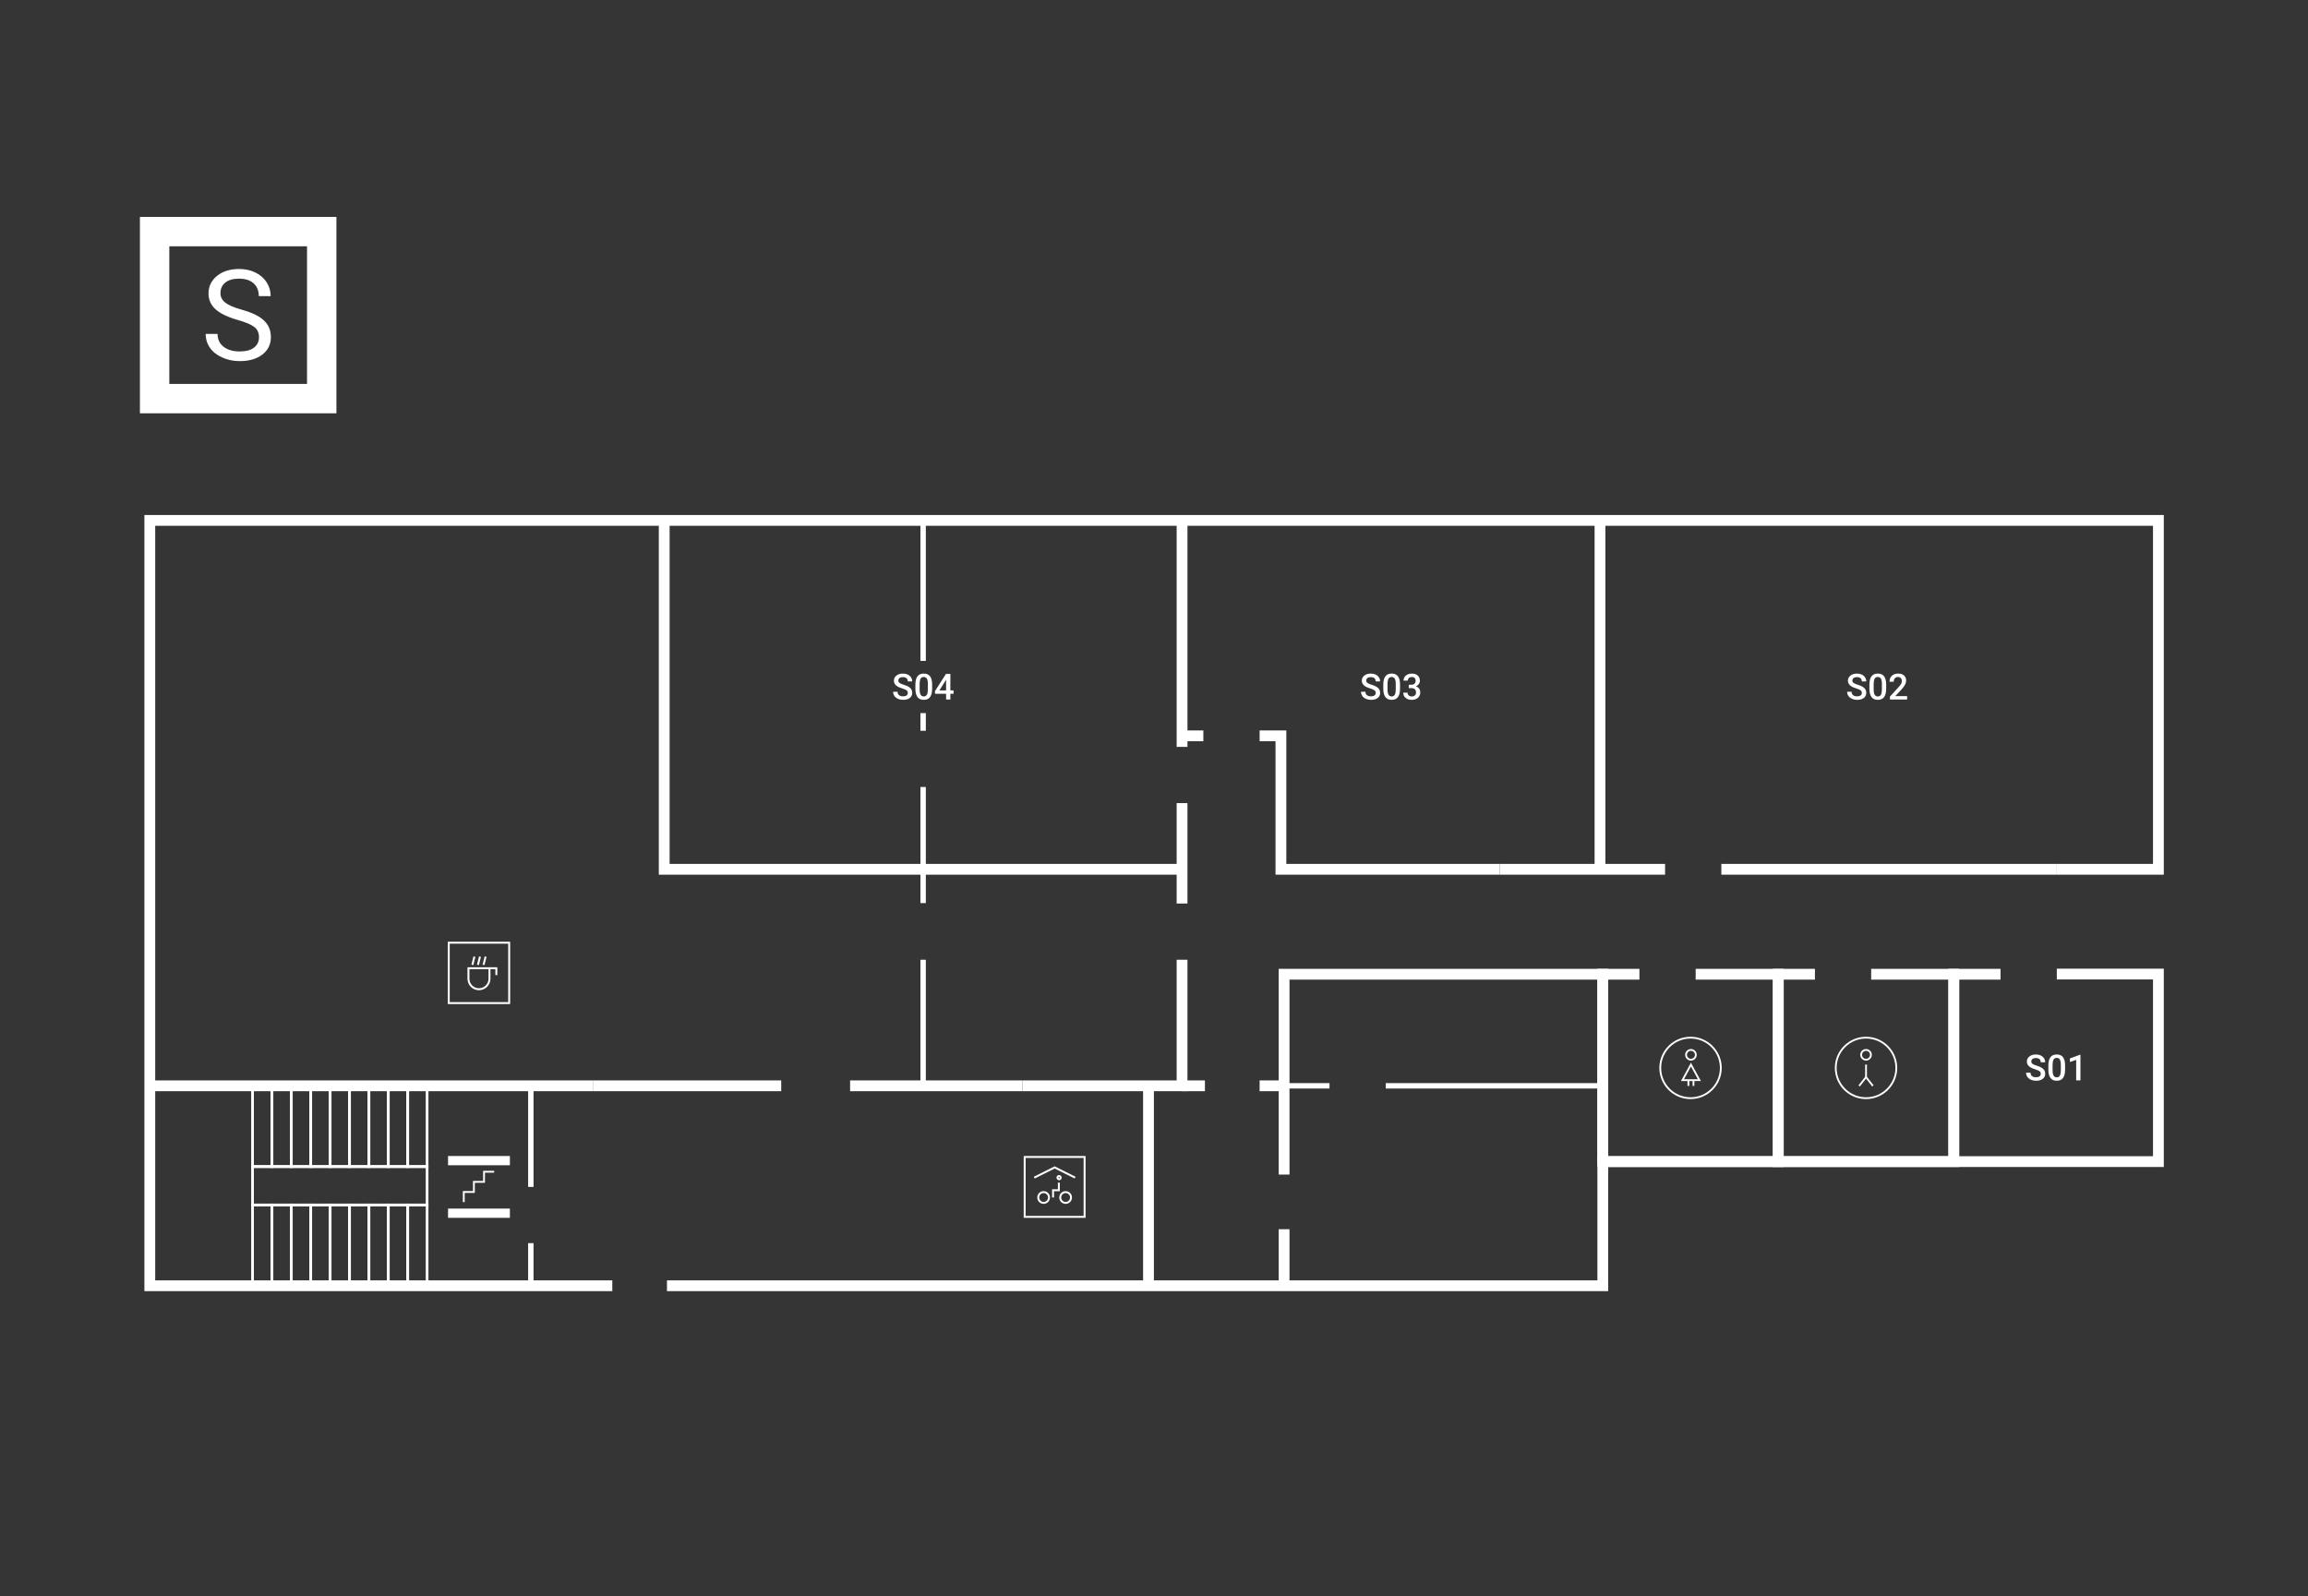
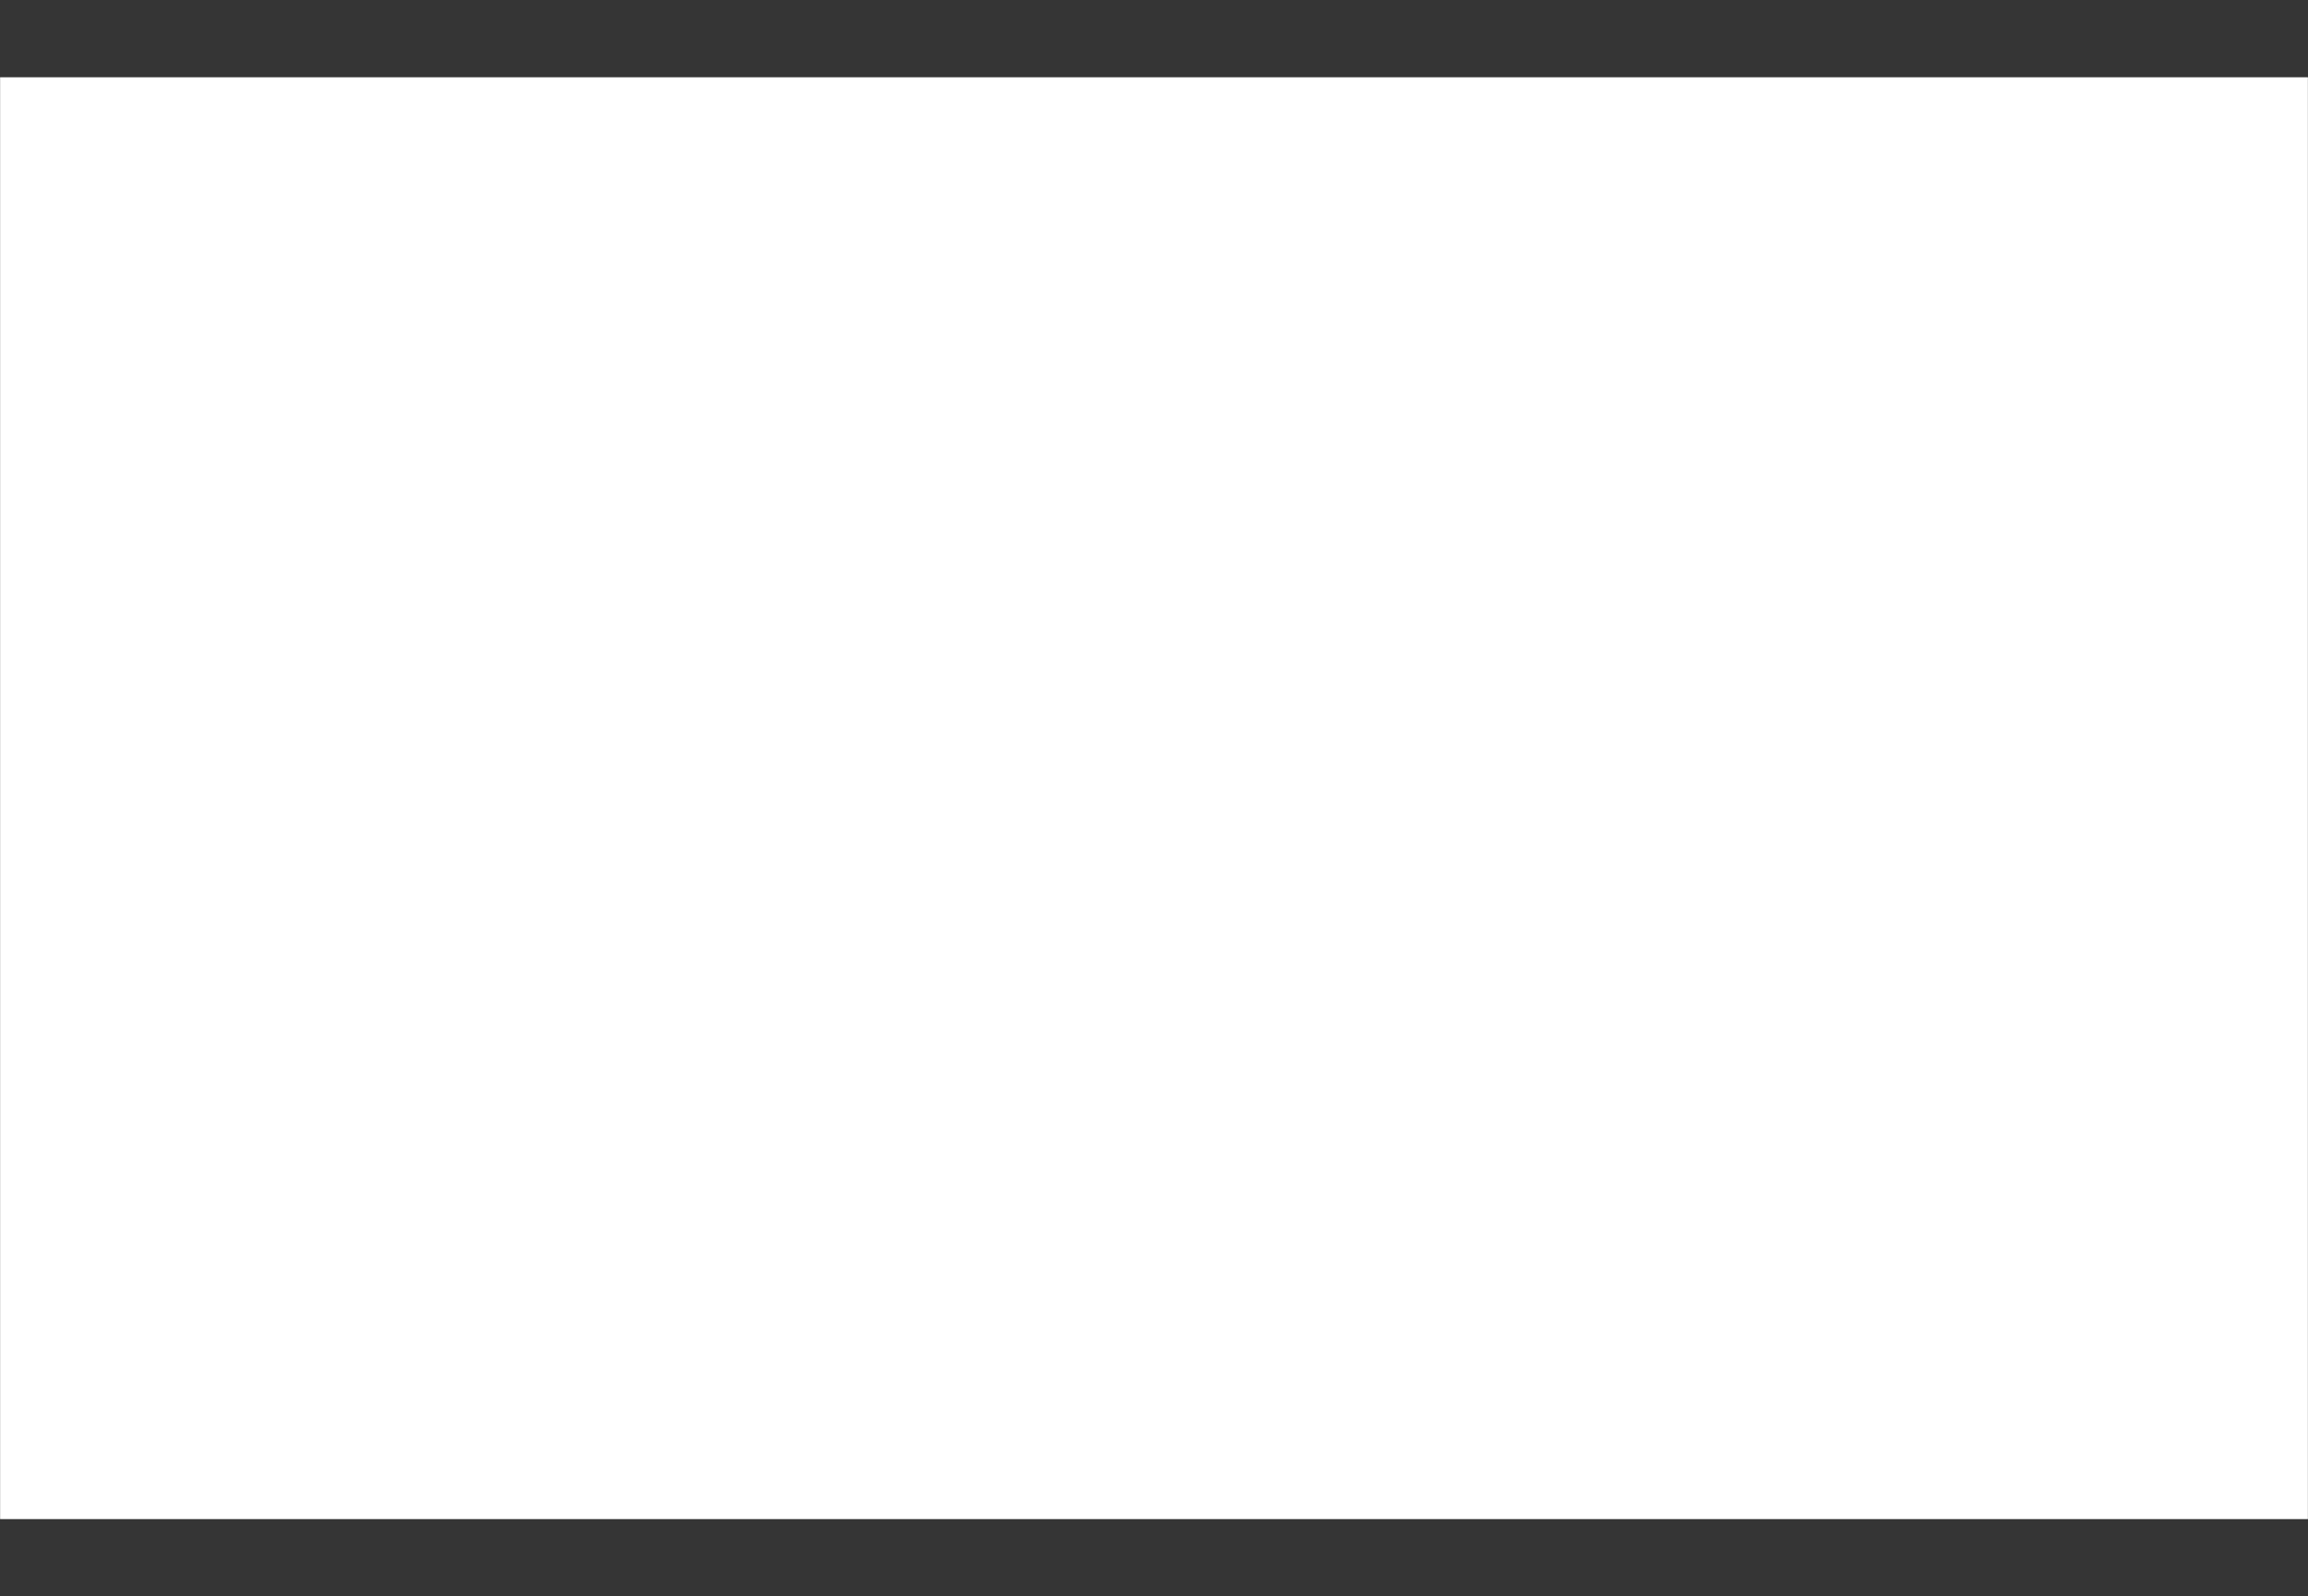
<svg xmlns="http://www.w3.org/2000/svg" width="1914" height="1324" viewBox="0 0 1914 1324" fill="none">
  <rect width="1914" height="1324" fill="#353535" />
  <mask id="mask0_2_903" style="mask-type:luminance" maskUnits="userSpaceOnUse" x="0" y="63" width="1914" height="1198">
    <path d="M1914 63.875H0V1260.12H1914V63.875Z" fill="white" />
  </mask>
  <g mask="url(#mask0_2_903)">
    <path d="M1914 63.875H0V1260.12H1914V63.875Z" fill="white" />
-     <path d="M2169.54 -102H-258.097V1449.08H2169.54V-102Z" fill="#353535" />
    <path d="M1542.37 901.118L1541.19 900.194L1547.48 892.187L1553.77 900.194L1552.6 901.118L1547.48 894.598L1542.37 901.118Z" fill="white" />
    <path d="M1547.48 879.669C1544.84 879.669 1542.67 877.512 1542.67 874.863C1542.67 872.215 1544.84 870.059 1547.48 870.059C1550.14 870.059 1552.29 872.215 1552.29 874.863C1552.29 877.512 1550.14 879.669 1547.48 879.669ZM1547.48 871.551C1545.65 871.551 1544.17 873.035 1544.17 874.863C1544.17 876.691 1545.65 878.177 1547.48 878.177C1549.31 878.177 1550.79 876.691 1550.79 874.863C1550.79 873.035 1549.31 871.551 1547.48 871.551Z" fill="white" />
    <path d="M1547.48 911.586C1533.22 911.586 1521.62 899.984 1521.62 885.734C1521.62 871.484 1533.22 859.883 1547.48 859.883C1561.74 859.883 1573.34 871.484 1573.34 885.734C1573.34 899.984 1561.74 911.586 1547.48 911.586ZM1547.48 861.367C1534.04 861.367 1523.11 872.297 1523.11 885.726C1523.11 899.157 1534.05 910.087 1547.48 910.087C1560.91 910.087 1571.85 899.157 1571.85 885.726C1571.85 872.297 1560.91 861.367 1547.48 861.367Z" fill="white" />
    <path d="M1548.23 882.974H1546.74V893.388H1548.23V882.974Z" fill="white" />
    <path d="M507.767 1070.88H119.754V427.147H1794.41V725.468H1705.69V716.516H1785.46V436.1H128.712V1061.93H507.767V1070.88Z" fill="white" />
    <path d="M1333.65 1070.88H553.105V1061.93H1324.7V958.955H1785.46V812.364H1705.69V803.411H1794.41V967.907H1333.65V1070.88Z" fill="white" />
    <path d="M1624.73 963.431H1615.79V803.553H1659.03V812.506H1624.73V963.431Z" fill="white" />
    <path d="M1705.69 716.516H1427.49V725.468H1705.69V716.516Z" fill="white" />
    <path d="M1380.83 716.516H1243.69V725.468H1380.83V716.516Z" fill="white" />
    <path d="M1243.69 725.468H1057.78V614.779H1044.59V605.826H1066.73V716.515H1243.69V725.468Z" fill="white" />
    <path d="M1331.33 431.624H1322.38V720.992H1331.33V431.624Z" fill="white" />
    <path d="M984.747 431.624H975.791V619.465H984.747V431.624Z" fill="white" />
    <path d="M984.747 666.095H975.791V749.38H984.747V666.095Z" fill="white" />
    <path d="M984.747 905.05H847.809V896.097H975.791V796.017H984.747V905.05Z" fill="white" />
    <path d="M491.66 896.097H124.233V905.05H491.66V896.097Z" fill="white" />
    <path d="M647.857 896.097H491.66V905.05H647.857V896.097Z" fill="white" />
    <path d="M847.809 896.097H704.973V905.05H847.809V896.097Z" fill="white" />
    <path d="M442.456 900.574H437.977V984.425H442.456V900.574Z" fill="white" />
    <path d="M442.456 1031.06H437.977V1066.41H442.456V1031.06Z" fill="white" />
    <path d="M226.636 968.675H208.31V899.454H226.636V968.675ZM210.55 966.437H224.396V901.693H210.55V966.437Z" fill="white" />
    <path d="M242.713 968.675H224.388V899.454H242.713V968.675ZM226.636 966.437H240.481V901.693H226.636V966.437Z" fill="white" />
    <path d="M258.798 968.675H240.474V899.454H258.798V968.675ZM242.713 966.437H256.559V901.693H242.713V966.437Z" fill="white" />
    <path d="M274.884 968.675H256.559V899.454H274.884V968.675ZM258.798 966.437H272.645V901.693H258.798V966.437Z" fill="white" />
    <path d="M290.969 968.675H272.645V899.454H290.969V968.675ZM274.884 966.437H288.73V901.693H274.884V966.437Z" fill="white" />
    <path d="M307.047 968.675H288.722V899.454H307.047V968.675ZM290.969 966.437H304.815V901.693H290.969V966.437Z" fill="white" />
    <path d="M323.132 968.675H304.808V899.454H323.132V968.675ZM307.047 966.437H320.893V901.693H307.047V966.437Z" fill="white" />
    <path d="M339.218 968.675H320.893V899.454H339.218V968.675ZM323.132 966.437H336.979V901.693H323.132V966.437Z" fill="white" />
    <path d="M355.296 968.675H336.972V899.454H355.296V968.675ZM339.218 966.437H353.064V901.693H339.218V966.437Z" fill="white" />
    <path d="M226.636 1067.52H208.31V998.303H226.636V1067.52ZM210.55 1065.29H224.396V1000.54H210.55V1065.29Z" fill="white" />
    <path d="M242.713 1067.52H224.388V998.303H242.713V1067.52ZM226.636 1065.29H240.481V1000.54H226.636V1065.29Z" fill="white" />
    <path d="M258.798 1067.52H240.474V998.303H258.798V1067.52ZM242.713 1065.29H256.559V1000.54H242.713V1065.29Z" fill="white" />
    <path d="M274.884 1067.52H256.559V998.303H274.884V1067.52ZM258.798 1065.29H272.645V1000.54H258.798V1065.29Z" fill="white" />
-     <path d="M290.969 1067.52H272.645V998.303H290.969V1067.52ZM274.884 1065.29H288.73V1000.54H274.884V1065.29Z" fill="white" />
    <path d="M307.047 1067.52H288.722V998.303H307.047V1067.52ZM290.969 1065.29H304.815V1000.54H290.969V1065.29Z" fill="white" />
    <path d="M323.132 1067.52H304.808V998.303H323.132V1067.52ZM307.047 1065.29H320.893V1000.54H307.047V1065.29Z" fill="white" />
    <path d="M339.218 1067.52H320.893V998.303H339.218V1067.52ZM323.132 1065.29H336.979V1000.54H323.132V1065.29Z" fill="white" />
    <path d="M355.296 1067.52H336.972V998.303H355.296V1067.52ZM339.218 1065.29H353.064V1000.54H339.218V1065.29Z" fill="white" />
    <path d="M355.296 1000.54H208.31V966.437H355.296V1000.54ZM210.55 998.303H353.056V968.677H210.55V998.303Z" fill="white" />
    <path d="M1402.28 879.669C1399.64 879.669 1397.47 877.512 1397.47 874.863C1397.47 872.215 1399.64 870.059 1402.28 870.059C1404.94 870.059 1407.09 872.215 1407.09 874.863C1407.09 877.512 1404.94 879.669 1402.28 879.669ZM1402.28 871.551C1400.45 871.551 1398.97 873.035 1398.97 874.863C1398.97 876.691 1400.45 878.177 1402.28 878.177C1404.11 878.177 1405.59 876.691 1405.59 874.863C1405.59 873.035 1404.11 871.551 1402.28 871.551Z" fill="white" />
    <path d="M1410.55 896.612H1394.01L1402.28 881.414L1410.55 896.612ZM1396.54 895.119H1408.03L1402.28 884.541L1396.53 895.119H1396.54Z" fill="white" />
    <path d="M1401.95 911.586C1387.69 911.586 1376.08 899.984 1376.08 885.734C1376.08 871.484 1387.69 859.883 1401.95 859.883C1416.2 859.883 1427.81 871.484 1427.81 885.734C1427.81 899.984 1416.2 911.586 1401.95 911.586ZM1401.95 861.367C1388.51 861.367 1377.58 872.297 1377.58 885.726C1377.58 899.157 1388.51 910.087 1401.95 910.087C1415.38 910.087 1426.31 899.157 1426.31 885.726C1426.31 872.297 1415.38 861.367 1401.95 861.367Z" fill="white" />
    <path d="M1400.92 895.866H1399.42V900.655H1400.92V895.866Z" fill="white" />
    <path d="M1405.14 895.866H1403.64V900.655H1405.14V895.866Z" fill="white" />
    <path d="M1692.37 890.621C1692.37 889.688 1692.05 888.972 1691.39 888.464C1690.73 887.957 1689.55 887.45 1687.84 886.936C1686.13 886.42 1684.76 885.846 1683.75 885.219C1681.82 884.004 1680.85 882.421 1680.85 880.466C1680.85 878.758 1681.54 877.348 1682.93 876.244C1684.33 875.139 1686.14 874.58 1688.38 874.58C1689.85 874.58 1691.16 874.849 1692.32 875.393C1693.47 875.939 1694.39 876.714 1695.04 877.721C1695.71 878.728 1696.03 879.839 1696.03 881.063H1692.36C1692.36 879.959 1692.02 879.086 1691.32 878.46C1690.62 877.833 1689.63 877.52 1688.34 877.52C1687.14 877.52 1686.2 877.774 1685.54 878.295C1684.87 878.811 1684.54 879.526 1684.54 880.452C1684.54 881.227 1684.89 881.877 1685.61 882.399C1686.33 882.921 1687.51 883.421 1689.18 883.914C1690.83 884.406 1692.16 884.965 1693.16 885.592C1694.15 886.219 1694.88 886.936 1695.36 887.748C1695.83 888.561 1696.06 889.509 1696.06 890.599C1696.06 892.367 1695.39 893.77 1694.03 894.814C1692.68 895.858 1690.84 896.38 1688.51 896.38C1686.98 896.38 1685.56 896.097 1684.28 895.53C1682.99 894.962 1681.99 894.18 1681.28 893.18C1680.58 892.18 1680.21 891.016 1680.21 889.681H1683.89C1683.89 890.882 1684.3 891.814 1685.09 892.479C1685.89 893.143 1687.02 893.471 1688.51 893.471C1689.8 893.471 1690.76 893.21 1691.41 892.694C1692.06 892.173 1692.38 891.486 1692.38 890.636L1692.37 890.621Z" fill="white" />
    <path d="M1712.56 887.151C1712.56 890.203 1711.99 892.501 1710.85 894.053C1709.72 895.605 1707.97 896.38 1705.64 896.38C1703.32 896.38 1701.62 895.628 1700.46 894.112C1699.31 892.606 1698.71 890.368 1698.68 887.406V883.734C1698.68 880.683 1699.25 878.392 1700.39 876.87C1701.53 875.349 1703.28 874.58 1705.61 874.58C1707.95 874.58 1709.67 875.326 1710.81 876.811C1711.95 878.295 1712.53 880.519 1712.56 883.488V887.159V887.151ZM1709.02 883.182C1709.02 881.19 1708.75 879.728 1708.21 878.802C1707.66 877.878 1706.8 877.407 1705.6 877.407C1704.42 877.407 1703.6 877.848 1703.05 878.728C1702.5 879.609 1702.23 880.982 1702.19 882.847V887.659C1702.19 889.644 1702.47 891.12 1703.02 892.09C1703.58 893.06 1704.45 893.545 1705.64 893.545C1706.82 893.545 1707.61 893.098 1708.16 892.196C1708.7 891.3 1708.99 889.889 1709.02 887.98V883.182Z" fill="white" />
    <path d="M1725.29 896.082H1721.76V879.034L1716.56 880.81V877.841L1724.84 874.796H1725.29V896.089V896.082Z" fill="white" />
    <path d="M1543.99 574.7C1543.99 573.767 1543.65 573.05 1543 572.543C1542.34 572.036 1541.16 571.529 1539.44 571.014C1537.73 570.499 1536.38 569.925 1535.36 569.298C1533.43 568.082 1532.46 566.5 1532.46 564.545C1532.46 562.837 1533.15 561.426 1534.55 560.322C1535.95 559.218 1537.76 558.658 1539.98 558.658C1541.46 558.658 1542.77 558.935 1543.93 559.472C1545.09 560.017 1546 560.792 1546.66 561.8C1547.31 562.807 1547.65 563.918 1547.65 565.142H1543.98C1543.98 564.038 1543.63 563.165 1542.94 562.539C1542.24 561.912 1541.25 561.599 1539.96 561.599C1538.75 561.599 1537.82 561.859 1537.15 562.374C1536.48 562.889 1536.14 563.605 1536.14 564.531C1536.14 565.306 1536.5 565.955 1537.23 566.478C1537.95 567 1539.13 567.507 1540.78 567.993C1542.43 568.484 1543.76 569.044 1544.77 569.671C1545.77 570.298 1546.5 571.014 1546.97 571.827C1547.43 572.64 1547.67 573.588 1547.67 574.677C1547.67 576.445 1546.99 577.856 1545.64 578.893C1544.29 579.937 1542.44 580.459 1540.12 580.459C1538.58 580.459 1537.18 580.175 1535.89 579.608C1534.61 579.041 1533.6 578.259 1532.89 577.259C1532.17 576.259 1531.81 575.095 1531.81 573.76H1535.51C1535.51 574.968 1535.9 575.901 1536.7 576.558C1537.49 577.222 1538.64 577.549 1540.12 577.549C1541.4 577.549 1542.37 577.289 1543.02 576.773C1543.67 576.252 1543.99 575.565 1543.99 574.714V574.7Z" fill="white" />
    <path d="M1564.18 571.231C1564.18 574.281 1563.62 576.579 1562.47 578.132C1561.33 579.684 1559.59 580.459 1557.27 580.459C1554.93 580.459 1553.24 579.706 1552.09 578.191C1550.91 576.685 1550.33 574.446 1550.29 571.485V567.813C1550.29 564.762 1550.87 562.479 1552 560.949C1553.15 559.428 1554.89 558.658 1557.23 558.658C1559.58 558.658 1561.29 559.405 1562.42 560.889C1563.57 562.374 1564.16 564.598 1564.18 567.567V571.238V571.231ZM1560.64 567.269C1560.64 565.277 1560.36 563.821 1559.83 562.889C1559.28 561.964 1558.41 561.493 1557.22 561.493C1556.03 561.493 1555.22 561.934 1554.67 562.814C1554.13 563.695 1553.85 565.068 1553.81 566.933V571.745C1553.81 573.73 1554.08 575.207 1554.65 576.176C1555.2 577.146 1556.07 577.632 1557.25 577.632C1558.44 577.632 1559.23 577.183 1559.78 576.281C1560.32 575.385 1560.6 573.976 1560.64 572.066V567.269Z" fill="white" />
    <path d="M1581.59 580.168H1567.31V577.736L1574.38 570.029C1575.4 568.895 1576.13 567.947 1576.56 567.179C1576.99 566.418 1577.21 565.649 1577.21 564.881C1577.21 563.874 1576.93 563.053 1576.36 562.434C1575.8 561.815 1575.03 561.502 1574.06 561.502C1572.91 561.502 1572.03 561.852 1571.39 562.553C1570.77 563.254 1570.45 564.21 1570.45 565.426H1566.91C1566.91 564.135 1567.2 562.971 1567.78 561.934C1568.38 560.897 1569.22 560.099 1570.31 559.524C1571.39 558.95 1572.66 558.667 1574.1 558.667C1576.16 558.667 1577.78 559.181 1578.97 560.218C1580.15 561.255 1580.75 562.68 1580.75 564.508C1580.75 565.568 1580.45 566.679 1579.85 567.836C1579.25 569 1578.28 570.312 1576.92 571.79L1571.73 577.34H1581.57V580.168H1581.59Z" fill="white" />
    <path d="M1140.84 574.7C1140.84 573.767 1140.51 573.05 1139.85 572.543C1139.2 572.036 1138.02 571.529 1136.3 571.014C1134.59 570.499 1133.23 569.925 1132.22 569.298C1130.29 568.082 1129.32 566.5 1129.32 564.545C1129.32 562.837 1130.01 561.426 1131.41 560.322C1132.8 559.218 1134.61 558.658 1136.84 558.658C1138.32 558.658 1139.63 558.935 1140.79 559.472C1141.94 560.017 1142.85 560.792 1143.51 561.8C1144.17 562.807 1144.5 563.918 1144.5 565.142H1140.83C1140.83 564.038 1140.48 563.165 1139.79 562.539C1139.09 561.912 1138.1 561.599 1136.81 561.599C1135.61 561.599 1134.67 561.859 1134 562.374C1133.34 562.889 1133 563.605 1133 564.531C1133 565.306 1133.36 565.955 1134.08 566.478C1134.8 567 1135.99 567.507 1137.64 567.993C1139.29 568.484 1140.62 569.044 1141.62 569.671C1142.62 570.298 1143.35 571.014 1143.83 571.827C1144.29 572.64 1144.53 573.588 1144.53 574.677C1144.53 576.445 1143.85 577.856 1142.5 578.893C1141.14 579.937 1139.3 580.459 1136.98 580.459C1135.44 580.459 1134.03 580.175 1132.75 579.608C1131.46 579.041 1130.46 578.259 1129.75 577.259C1129.03 576.259 1128.67 575.095 1128.67 573.76H1132.36C1132.36 574.968 1132.76 575.901 1133.55 576.558C1134.35 577.222 1135.49 577.549 1136.98 577.549C1138.26 577.549 1139.23 577.289 1139.88 576.773C1140.53 576.252 1140.85 575.565 1140.85 574.714L1140.84 574.7Z" fill="white" />
    <path d="M1161.03 571.231C1161.03 574.281 1160.46 576.579 1159.32 578.132C1158.18 579.684 1156.44 580.459 1154.11 580.459C1151.78 580.459 1150.09 579.706 1148.93 578.191C1147.77 576.685 1147.18 574.446 1147.15 571.485V567.813C1147.15 564.762 1147.71 562.479 1148.86 560.949C1150 559.428 1151.74 558.658 1154.08 558.658C1156.42 558.658 1158.13 559.405 1159.28 560.889C1160.42 562.374 1161 564.598 1161.03 567.567V571.238V571.231ZM1157.48 567.269C1157.48 565.277 1157.22 563.821 1156.67 562.889C1156.13 561.964 1155.26 561.493 1154.07 561.493C1152.89 561.493 1152.07 561.934 1151.52 562.814C1150.98 563.695 1150.69 565.068 1150.66 566.933V571.745C1150.66 573.73 1150.94 575.207 1151.49 576.176C1152.04 577.146 1152.92 577.632 1154.1 577.632C1155.29 577.632 1156.08 577.183 1156.63 576.281C1157.17 575.385 1157.45 573.976 1157.48 572.066V567.269Z" fill="white" />
    <path d="M1168.26 567.94H1170.41C1171.5 567.933 1172.36 567.649 1173 567.097C1173.64 566.545 1173.96 565.739 1173.96 564.695C1173.96 563.65 1173.7 562.904 1173.17 562.344C1172.64 561.785 1171.83 561.509 1170.74 561.509C1169.79 561.509 1169.01 561.785 1168.4 562.33C1167.79 562.881 1167.48 563.598 1167.48 564.478H1163.93C1163.93 563.39 1164.23 562.397 1164.8 561.509C1165.37 560.613 1166.19 559.919 1167.22 559.42C1168.26 558.92 1169.41 558.667 1170.7 558.667C1172.82 558.667 1174.48 559.196 1175.69 560.263C1176.9 561.33 1177.5 562.807 1177.5 564.702C1177.5 565.658 1177.2 566.552 1176.59 567.387C1175.99 568.231 1175.2 568.865 1174.24 569.291C1175.41 569.694 1176.29 570.321 1176.9 571.171C1177.5 572.029 1177.81 573.043 1177.81 574.23C1177.81 576.132 1177.15 577.646 1175.85 578.773C1174.54 579.9 1172.82 580.467 1170.7 580.467C1168.57 580.467 1166.99 579.922 1165.68 578.833C1164.37 577.743 1163.73 576.296 1163.73 574.491H1167.27C1167.27 575.424 1167.58 576.185 1168.21 576.766C1168.84 577.349 1169.68 577.639 1170.74 577.639C1171.8 577.639 1172.7 577.349 1173.34 576.766C1173.97 576.185 1174.29 575.341 1174.29 574.23C1174.29 573.117 1173.96 572.253 1173.29 571.648C1172.63 571.044 1171.65 570.745 1170.35 570.745H1168.26V567.947L1168.26 567.94Z" fill="white" />
    <path d="M752.818 574.7C752.818 573.767 752.49 573.05 751.834 572.543C751.177 572.036 749.997 571.529 748.281 571.014C746.571 570.499 745.212 569.925 744.198 569.298C742.265 568.082 741.293 566.5 741.293 564.545C741.293 562.837 741.988 561.426 743.383 560.322C744.779 559.218 746.586 558.658 748.818 558.658C750.295 558.658 751.61 558.935 752.767 559.472C753.923 560.017 754.834 560.792 755.49 561.8C756.147 562.807 756.483 563.918 756.483 565.142H752.811C752.811 564.038 752.46 563.165 751.767 562.539C751.072 561.912 750.079 561.599 748.788 561.599C747.586 561.599 746.645 561.859 745.981 562.374C745.318 562.889 744.981 563.605 744.981 564.531C744.981 565.306 745.339 565.955 746.064 566.478C746.781 567 747.967 567.507 749.624 567.993C751.274 568.484 752.603 569.044 753.603 569.671C754.603 570.298 755.334 571.014 755.804 571.827C756.267 572.64 756.506 573.588 756.506 574.677C756.506 576.445 755.827 577.856 754.476 578.893C753.117 579.937 751.281 580.459 748.96 580.459C747.422 580.459 746.011 580.175 744.728 579.608C743.443 579.041 742.436 578.259 741.726 577.259C741.01 576.259 740.652 575.095 740.652 573.76H744.339C744.339 574.968 744.735 575.901 745.534 576.558C746.332 577.222 747.474 577.549 748.96 577.549C750.244 577.549 751.207 577.289 751.856 576.773C752.505 576.252 752.826 575.565 752.826 574.714L752.818 574.7Z" fill="white" />
    <path d="M773.01 571.231C773.01 574.281 772.443 576.579 771.3 578.132C770.158 579.684 768.418 580.459 766.09 580.459C763.761 580.459 762.066 579.706 760.91 578.191C759.746 576.685 759.156 574.446 759.126 571.485V567.813C759.126 564.762 759.693 562.479 760.835 560.949C761.978 559.428 763.716 558.658 766.061 558.658C768.404 558.658 770.114 559.405 771.255 560.889C772.397 562.374 772.98 564.598 773.01 567.567V571.238V571.231ZM769.471 567.269C769.471 565.277 769.203 563.821 768.658 562.889C768.113 561.964 767.247 561.493 766.061 561.493C764.874 561.493 764.052 561.934 763.508 562.814C762.962 563.695 762.679 565.068 762.649 566.933V571.745C762.649 573.73 762.925 575.207 763.478 576.176C764.029 577.146 764.904 577.632 766.09 577.632C767.277 577.632 768.068 577.183 768.613 576.281C769.158 575.385 769.441 573.976 769.471 572.066V567.269Z" fill="white" />
    <path d="M788.131 572.603H790.774V575.445H788.131V580.168H784.587V575.445H775.413L775.309 573.29L784.467 558.95H788.124V572.603H788.131ZM779.033 572.603H784.587V563.74L784.325 564.202L779.033 572.596V572.603Z" fill="white" />
    <path d="M980.268 725.468H546.343V431.624H555.301V716.516H980.268V725.468Z" fill="white" />
    <path d="M956.913 900.574H947.956V1066.41H956.913V900.574Z" fill="white" />
    <path d="M1069.37 1019.51H1060.41V1066.41H1069.37V1019.51Z" fill="white" />
    <path d="M1069.37 974.197H1060.41V803.553H1333.65V963.431H1324.7V812.506H1069.37V974.197Z" fill="white" />
    <path d="M999.25 896.097H980.268V905.05H999.25V896.097Z" fill="white" />
    <path d="M1102.54 898.336H1064.89V902.812H1102.54V898.336Z" fill="white" />
    <path d="M997.93 605.826H980.268V614.779H997.93V605.826Z" fill="white" />
    <path d="M1329.18 898.336H1149.19V902.812H1329.18V898.336Z" fill="white" />
    <path d="M1624.73 967.907H1470.24V803.553H1505.1V812.506H1479.19V958.955H1615.79V812.506H1551.75V803.553H1624.73V967.907Z" fill="white" />
    <path d="M767.784 591.449H763.306V606.102H767.784V591.449Z" fill="white" />
    <path d="M767.784 431.624H763.306V548.139H767.784V431.624Z" fill="white" />
    <path d="M767.784 652.733H763.306V720.992H767.784V652.733Z" fill="white" />
    <path d="M767.784 720.992H763.306V749.014H767.784V720.992Z" fill="white" />
    <path d="M767.784 796.017H763.306V900.574H767.784V796.017Z" fill="white" />
-     <path d="M1479.2 967.907H1324.7V803.553H1359.56V812.506H1333.65V958.955H1470.24V812.506H1406.2V803.553H1479.2V967.907Z" fill="white" />
    <path d="M900.245 1010.07H848.943V958.791H900.245V1010.07ZM850.548 1008.47H898.64V960.395H850.548V1008.47Z" fill="white" />
    <path d="M865.476 998.482C862.566 998.482 860.2 996.117 860.2 993.207C860.2 990.298 862.566 987.933 865.476 987.933C868.388 987.933 870.754 990.298 870.754 993.207C870.754 996.117 868.388 998.482 865.476 998.482ZM865.476 989.528C863.453 989.528 861.804 991.178 861.804 993.2C861.804 995.221 863.453 996.871 865.476 996.871C867.499 996.871 869.149 995.221 869.149 993.2C869.149 991.178 867.499 989.528 865.476 989.528Z" fill="white" />
    <path d="M883.712 998.482C880.8 998.482 878.434 996.117 878.434 993.207C878.434 990.298 880.8 987.933 883.712 987.933C886.622 987.933 888.989 990.298 888.989 993.207C888.989 996.117 886.622 998.482 883.712 998.482ZM883.712 989.528C881.689 989.528 880.039 991.178 880.039 993.2C880.039 995.221 881.689 996.871 883.712 996.871C885.735 996.871 887.384 995.221 887.384 993.2C887.384 991.178 885.735 989.528 883.712 989.528Z" fill="white" />
    <path d="M874.091 993.2H872.485V986.381H877.3V980.859H878.904V987.984H874.091V993.2Z" fill="white" />
    <path d="M878.284 978.882C877.091 978.882 876.128 977.913 876.128 976.726C876.128 975.54 877.098 974.571 878.284 974.571C879.472 974.571 880.443 975.54 880.443 976.726C880.443 977.913 879.472 978.882 878.284 978.882ZM878.284 976.166C877.979 976.166 877.733 976.413 877.733 976.719C877.733 977.024 877.979 977.271 878.284 977.271C878.591 977.271 878.837 977.024 878.837 976.719C878.837 976.413 878.591 976.166 878.284 976.166Z" fill="white" />
    <path d="M891.214 977.443L874.628 969.154L858.042 977.443L857.325 976.002L874.628 967.356L891.937 976.002L891.214 977.443Z" fill="white" />
    <path d="M397.2 821.288C391.945 821.288 387.669 817.012 387.669 811.76V802.233H406.725V811.76C406.725 817.012 402.447 821.288 397.193 821.288H397.2ZM389.288 803.859V811.767C389.288 816.125 392.834 819.675 397.2 819.675C401.56 819.675 405.112 816.132 405.112 811.767V803.859H389.288Z" fill="white" />
    <path d="M412.428 808.745H410.808V803.859H405.919V802.24H412.428V808.745Z" fill="white" />
    <path d="M392.64 793.231L390.938 800.057L392.51 800.449L394.212 793.622L392.64 793.231Z" fill="white" />
    <path d="M397.269 793.233L395.565 800.06L397.137 800.452L398.841 793.626L397.269 793.233Z" fill="white" />
    <path d="M401.896 793.23L400.193 800.056L401.765 800.448L403.468 793.621L401.896 793.23Z" fill="white" />
    <path d="M423.063 832.769H371.329V781.059H423.063V832.769ZM372.949 831.151H421.444V782.678H372.949V831.151Z" fill="white" />
    <path d="M385.362 997.028H383.84V987.866H392.236V979.472H400.634V971.072H409.799V972.6H402.164V980.994H393.759V989.395H385.362V997.028Z" fill="white" />
-     <path d="M371.553 1002.4V1010.07H422.84V1002.4H371.553Z" fill="white" />
    <path d="M371.56 958.791V966.46H422.847V958.791H371.56Z" fill="white" />
    <path d="M1062.61 896.097H1044.59V905.05H1062.61V896.097Z" fill="white" />
  </g>
  <path d="M197.031 265.345C188.619 262.927 182.49 259.958 178.661 256.429C174.832 252.908 172.913 248.558 172.913 243.381C172.913 237.524 175.258 232.681 179.938 228.846C184.626 225.019 190.709 223.102 198.21 223.102C203.323 223.102 207.876 224.086 211.877 226.064C215.878 228.041 218.983 230.764 221.177 234.233C223.372 237.703 224.476 241.507 224.476 245.626H214.617C214.617 241.113 213.184 237.568 210.325 234.987C207.466 232.405 203.427 231.114 198.21 231.114C193.373 231.114 189.596 232.181 186.894 234.315C184.184 236.45 182.834 239.404 182.834 243.194C182.834 246.23 184.117 248.797 186.693 250.893C189.268 252.99 193.642 254.908 199.83 256.653C206.01 258.391 210.847 260.309 214.341 262.406C217.834 264.502 220.423 266.942 222.11 269.732C223.797 272.522 224.641 275.812 224.641 279.588C224.641 285.617 222.29 290.443 217.587 294.069C212.885 297.695 206.6 299.509 198.733 299.509C193.619 299.509 188.85 298.531 184.423 296.568C179.997 294.614 176.578 291.928 174.175 288.526C171.772 285.124 170.57 281.252 170.57 276.932H180.43C180.43 281.431 182.094 284.974 185.416 287.578C188.738 290.183 193.172 291.488 198.725 291.488C203.906 291.488 207.876 290.436 210.631 288.317C213.392 286.205 214.774 283.326 214.774 279.684C214.774 276.044 213.497 273.223 210.944 271.232C208.392 269.24 203.756 267.27 197.045 265.331L197.031 265.345Z" fill="white" />
  <path d="M278.988 179.926H278.973V179.911H116.051V179.926H116.036V342.774H116.051V342.789H278.973V342.774H278.988V179.926ZM254.617 204.279V318.429H140.415V204.279H254.617Z" fill="white" />
</svg>